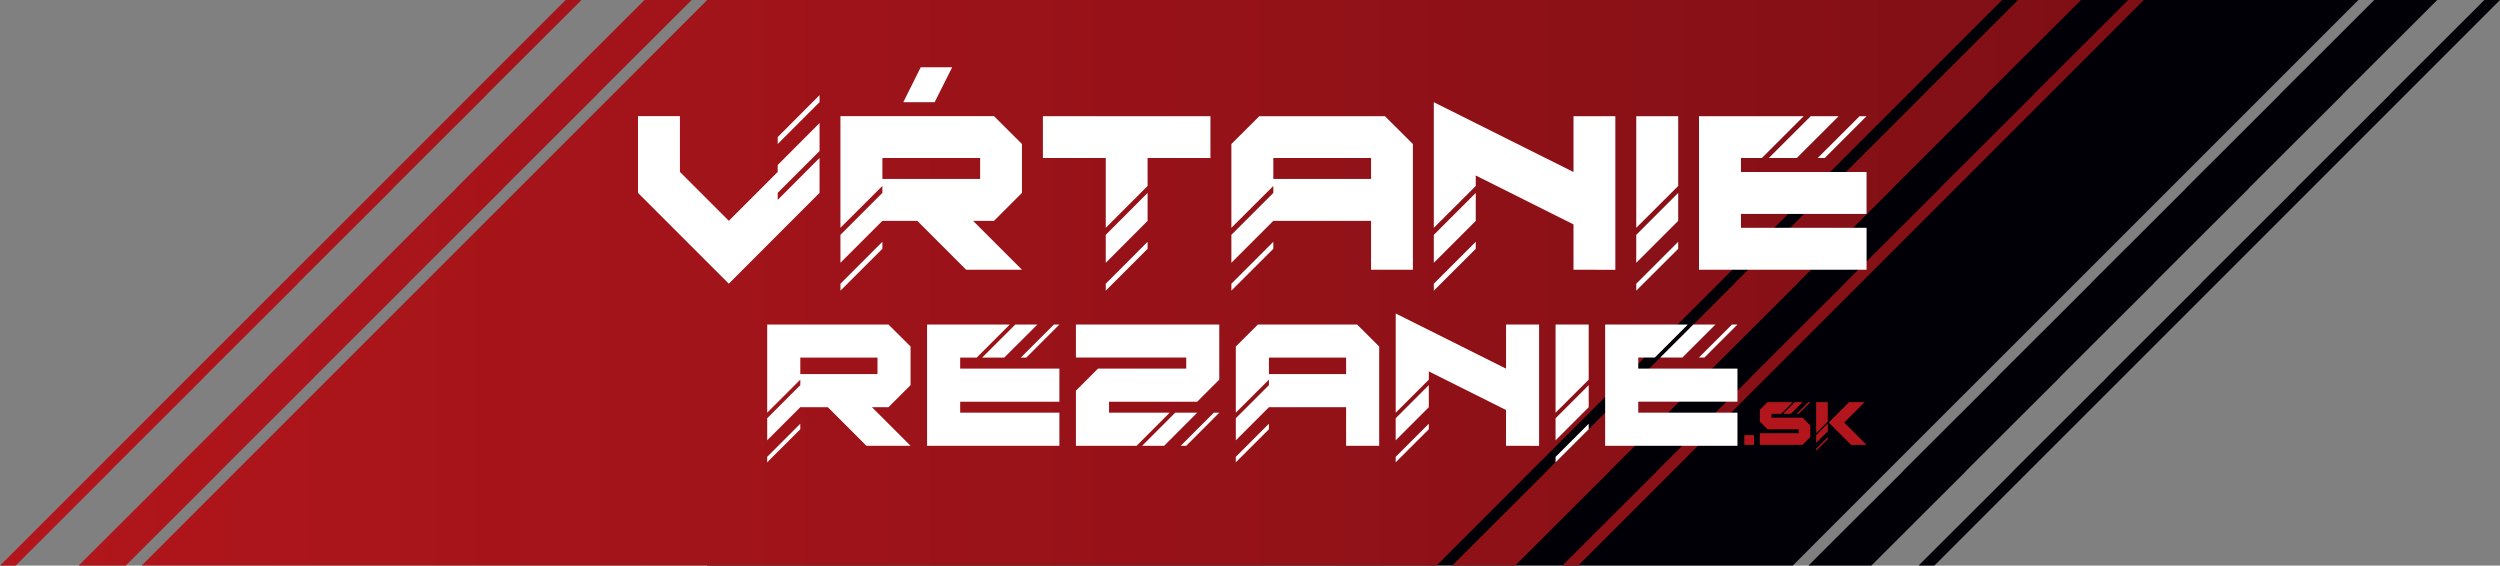
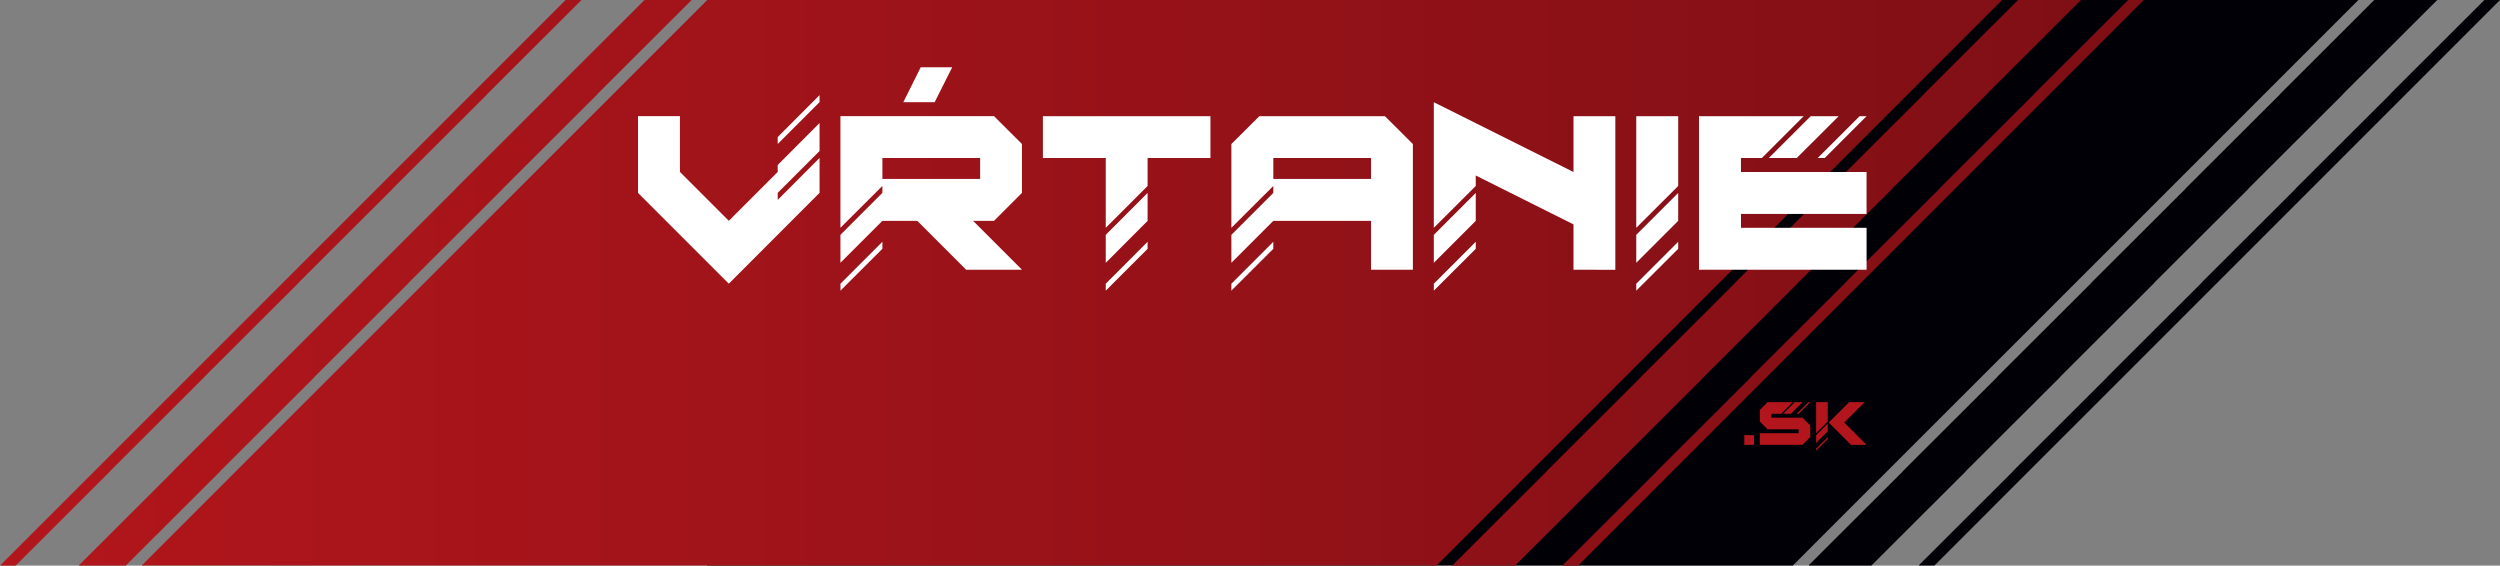
<svg xmlns="http://www.w3.org/2000/svg" id="svg8" version="1.1" viewBox="0 0 106.525 24.099" height="24.099mm" width="106.525mm">
  <rect x="0" y="0" width="106.525" height="24.099" fill="#808080" stroke="none" />
  <defs id="defs2">
    <clipPath clipPathUnits="userSpaceOnUse" id="clipPath833">
      <path d="m 431.108,331.793 h 10.007 12.764 3.779 53.858 l -11.385,-11.385 -11.385,-11.385 -11.385,-11.385 -11.386,-11.385 -11.385,-11.385 -11.385,-11.385 h -5.693 -14.009 -13.098 -13.451 -110.158 l 11.385,11.385 11.385,11.385 11.386,11.385 11.385,11.385 11.385,11.385 11.385,11.385 h 41.846 13.451 z m -146.229,-68.311 h -5.692 l 11.412,11.385 h -0.027 l 11.412,11.385 h -0.027 l 11.412,11.385 h -0.027 l 11.412,11.385 h -0.027 l 11.412,11.385 h -0.027 l 11.412,11.385 h 5.693 l -11.412,-11.385 h 0.026 l -11.412,-11.385 h 0.027 l -11.412,-11.385 h 0.027 l -11.412,-11.385 h 0.027 l -11.412,-11.385 h 0.026 z m -13.301,0 h -1.889 l 11.385,11.385 11.385,11.385 11.386,11.385 11.385,11.385 11.385,11.385 11.385,11.385 h 1.916 l -11.412,-11.385 h 0.027 l -11.412,-11.385 h 0.027 l -11.413,-11.385 h 0.027 l -11.412,-11.385 h 0.027 l -11.412,-11.385 h 0.027 z m 196.285,22.77 11.412,11.385 h -0.027 l 11.412,11.385 h -0.027 l 11.412,11.385 h -0.027 l 11.412,11.385 h 7.608 l -11.412,-11.385 h 0.027 l -11.412,-11.385 h 0.027 l -11.412,-11.385 h 0.027 l -11.412,-11.385 h 0.027 l -11.412,-11.385 h 0.027 L 452.7,263.482 h -7.608 l 11.412,11.385 h -0.027 l 11.412,11.385 z m 13.301,0 11.412,11.385 h -0.027 l 11.412,11.385 h -0.027 l 11.412,11.385 h -0.026 l 11.412,11.385 h 1.888 l -11.385,-11.385 -11.385,-11.385 -11.385,-11.385 -11.386,-11.385 -11.385,-11.385 -11.385,-11.385 h -1.915 l 11.412,11.385 h -0.026 l 11.412,11.385 z" id="path831" />
    </clipPath>
    <linearGradient gradientTransform="matrix(0.353,0,0,-0.353,-174.861,253.833)" x1="269.69" y1="297.64" x2="528.62" y2="297.64" gradientUnits="userSpaceOnUse" spreadMethod="pad" id="linearGradient839">
      <stop style="stop-opacity:1;stop-color:#b2161c" offset="0" id="stop835" />
      <stop style="stop-opacity:1;stop-color:#7e0f15" offset="1" id="stop837" />
    </linearGradient>
  </defs>
  <g transform="translate(79.721,-136.784)" id="layer1">
    <g id="g877">
      <path d="m -49.587,136.784 h 70.357 l -4.017,4.017 -4.016,4.016 -4.017,4.016 -4.017,4.016 -4.017,4.016 -4.016,4.017 H -49.587 Z m 71.033,0 h 2.684 l -4.026,4.017 h 0.009 l -4.026,4.016 h 0.009 l -4.026,4.016 h 0.009 l -4.026,4.016 h 0.009 l -4.026,4.016 h 0.009 l -4.026,4.017 H -2.663 l 4.026,-4.017 h -0.009 l 4.026,-4.016 h -0.009 l 4.026,-4.016 h -0.009 l 4.026,-4.016 h -0.009 l 4.026,-4.016 h -0.009 z m 4.692,0 h 0.666 l -4.017,4.017 -4.016,4.016 -4.017,4.016 -4.017,4.016 -4.017,4.016 -4.016,4.017 H 2.029 l 4.026,-4.017 h -0.009 l 4.026,-4.016 h -0.009 l 4.026,-4.016 h -0.009 l 4.026,-4.016 h -0.009 l 4.026,-4.016 h -0.009 z" style="fill:#000006;fill-opacity:1;fill-rule:evenodd;stroke:none;stroke-width:0.353" id="path825" />
      <path d="m -22.776,136.784 h 3.53 4.503 1.333 19 l -4.017,4.017 -4.016,4.016 -4.017,4.016 -4.017,4.016 -4.017,4.016 -4.016,4.017 h -2.008 -4.942 -4.621 -4.745 -38.861 l 4.016,-4.017 4.017,-4.016 4.017,-4.016 4.017,-4.016 4.016,-4.016 4.017,-4.017 h 14.762 4.745 z m -51.586,24.099 h -2.008 l 4.026,-4.017 h -0.009 l 4.026,-4.016 h -0.009 l 4.026,-4.016 h -0.009 l 4.026,-4.016 h -0.009 l 4.026,-4.016 h -0.009 l 4.026,-4.017 h 2.008 l -4.026,4.017 h 0.009 l -4.026,4.016 h 0.009 l -4.026,4.016 h 0.009 l -4.026,4.016 h 0.009 l -4.026,4.016 h 0.009 z m -4.692,0 h -0.666 l 4.017,-4.017 4.016,-4.016 4.017,-4.016 4.016,-4.016 4.017,-4.016 4.016,-4.017 h 0.676 l -4.026,4.017 h 0.009 l -4.026,4.016 h 0.009 l -4.026,4.016 h 0.009 l -4.026,4.016 h 0.009 l -4.026,4.016 h 0.009 z m 69.245,-8.033 4.026,-4.016 h -0.009 l 4.026,-4.016 h -0.009 l 4.026,-4.016 h -0.009 l 4.026,-4.017 h 2.684 l -4.026,4.017 h 0.009 l -4.026,4.016 h 0.009 l -4.026,4.016 h 0.009 l -4.026,4.016 h 0.009 l -4.026,4.016 h 0.009 l -4.026,4.017 h -2.684 l 4.026,-4.017 h -0.009 l 4.026,-4.016 z m 4.692,0 4.026,-4.016 h -0.009 l 4.026,-4.016 h -0.009 l 4.026,-4.016 h -0.009 l 4.026,-4.017 h 0.666 l -4.016,4.017 -4.017,4.016 -4.016,4.016 -4.017,4.016 -4.016,4.016 -4.017,4.017 h -0.676 l 4.026,-4.017 h -0.009 l 4.026,-4.016 z" style="fill:url(#linearGradient839);stroke:none;stroke-width:0.353" id="path841" />
      <path d="m -48.666,148.872 -3.87,-3.87 v -3.27 h 1.787 v 2.378 l 2.083,2.083 2.083,-2.083 v -0.296 l 1.783,-1.787 v 1.191 l -1.783,1.783 v 0.3 l 1.783,-1.787 v 1.487 z m 2.083,-5.952 v -0.296 l 1.783,-1.787 v 0.3 z m 2.674,6.248 v -0.296 l 1.787,-1.787 v 0.3 z m 5.952,-4.761 v -0.891 h -4.165 v 0.891 z m -0.596,3.87 -2.083,-2.083 h -1.487 l -1.787,1.787 v -1.191 l 1.787,-1.787 v -0.296 l -1.787,1.783 v -4.757 h 6.544 l 1.191,1.187 v 2.083 l -1.191,1.191 h -0.891 l 2.083,2.083 z m -2.678,-7.139 0.741,-1.487 h 1.341 l -0.746,1.487 z m 8.626,8.031 v -0.296 l 1.783,-1.787 v 0.3 z m 0,-1.187 v -1.191 l 1.783,-1.787 v 1.191 z m 0,-1.491 v -2.974 h -2.678 v -1.783 h 7.139 v 1.783 h -2.678 v 1.191 z m 5.353,2.678 v -0.296 l 1.787,-1.787 v 0.3 z m 5.952,-4.761 v -0.891 h -4.165 v 0.891 z m 0,3.87 v -2.083 h -4.165 l -1.787,1.787 v -1.191 l 1.787,-1.787 v -0.296 l -1.787,1.783 v -3.57 l 1.191,-1.187 h 5.352 l 1.191,1.187 v 5.357 z m 2.674,0.891 v -0.296 l 1.787,-1.787 v 0.3 z m 0,-1.187 v -1.191 l 1.787,-1.787 v 1.191 z m 5.952,0.296 v -1.933 l -4.165,-2.083 v 0.446 l -1.787,1.783 v -5.352 l 5.952,2.974 v -2.378 h 1.783 v 6.544 z m 2.674,0.891 v -0.296 l 1.787,-1.787 v 0.3 z m 0,-1.187 v -1.191 l 1.787,-1.787 v 1.191 z m 0,-1.491 v -4.757 h 1.787 v 2.974 z m 2.674,1.787 v -6.544 h 4.461 l -1.783,1.783 h -0.891 v 0.596 h 5.352 v 1.787 H -5.538 v 0.591 h 5.352 v 1.787 z m 2.974,-4.761 1.787,-1.783 h 1.191 l -1.787,1.783 z m 2.083,0 1.787,-1.783 h 0.296 l -1.783,1.783 z" style="fill:#ffffff;fill-opacity:1;fill-rule:nonzero;stroke:none;stroke-width:0.353" id="path843" />
-       <path d="m -47.032,156.484 v -0.234 l 1.411,-1.411 v 0.237 z m 4.701,-3.76 v -0.704 h -3.289 v 0.704 z m -0.47,3.056 -1.645,-1.645 h -1.174 l -1.411,1.411 v -0.941 l 1.411,-1.411 v -0.234 l -1.411,1.408 v -3.756 h 5.168 l 0.941,0.937 v 1.645 l -0.941,0.941 h -0.704 l 1.645,1.645 z m 2.582,0 v -5.168 h 3.523 l -1.408,1.408 h -0.704 v 0.47 h 4.227 v 1.411 h -4.227 v 0.467 h 4.227 v 1.411 z m 2.349,-3.76 1.411,-1.408 h 0.941 l -1.411,1.408 z m 1.645,0 1.411,-1.408 h 0.234 l -1.408,1.408 z m 5.168,3.76 1.411,-1.411 h 0.937 l -1.408,1.411 z m 1.645,0 1.411,-1.411 h 0.234 l -1.408,1.411 z m -4.464,0 v -2.349 l 0.941,-0.941 h 3.76 v -0.47 h -4.701 v -1.408 h 6.108 v 2.349 l -0.941,0.941 h -3.756 v 0.467 h 2.582 l -1.408,1.411 z m 6.812,0.704 v -0.234 l 1.411,-1.411 v 0.237 z m 4.701,-3.76 v -0.704 h -3.289 v 0.704 z m 0,3.056 v -1.645 h -3.289 l -1.411,1.411 v -0.941 l 1.411,-1.411 v -0.234 l -1.411,1.408 v -2.819 l 0.941,-0.937 h 4.227 l 0.941,0.937 v 4.23 z m 2.112,0.704 v -0.234 l 1.411,-1.411 v 0.237 z m 0,-0.938 v -0.941 l 1.411,-1.411 v 0.941 z m 4.701,0.234 v -1.526 l -3.289,-1.645 v 0.352 l -1.411,1.408 v -4.227 l 4.701,2.349 v -1.878 h 1.408 v 5.168 z m 2.112,0.704 v -0.234 l 1.411,-1.411 v 0.237 z m 0,-0.938 v -0.941 l 1.411,-1.411 v 0.941 z m 0,-1.178 v -3.756 h 1.411 v 2.349 z m 2.112,1.411 v -5.168 h 3.523 l -1.408,1.408 h -0.704 v 0.47 h 4.227 v 1.411 h -4.227 v 0.467 h 4.227 v 1.411 z m 2.349,-3.76 1.411,-1.408 h 0.941 l -1.411,1.408 z m 1.645,0 1.411,-1.408 h 0.234 l -1.408,1.408 z" style="fill:#ffffff;fill-opacity:1;fill-rule:nonzero;stroke:none;stroke-width:0.353" id="path845" />
      <path d="m -5.395,155.739 v -0.413 h 0.413 v 0.413 z m 0.661,0 v -0.497 h 1.654 v -0.164 H -4.403 l -0.331,-0.331 v -0.497 l 0.331,-0.33 h 1.074 l -0.496,0.496 h -0.413 v 0.165 h 1.322 l 0.331,0.331 v 0.496 l -0.331,0.331 z m 0.992,-1.323 0.497,-0.496 h 0.33 l -0.496,0.496 z m 0.579,0 0.497,-0.496 h 0.082 l -0.496,0.496 z m 0.827,1.571 v -0.082 l 0.497,-0.497 v 0.083 z m 0,-0.33 v -0.331 l 0.497,-0.497 v 0.331 z m 0,-0.415 v -1.322 h 0.497 v 0.827 z m 1.489,0.497 -0.952,-0.951 0.868,-0.868 h 0.662 l -0.828,0.827 -0.041,0.042 0.951,0.951 z" style="fill:#b2161c;fill-opacity:1;fill-rule:nonzero;stroke:none;stroke-width:0.353" id="path847" />
    </g>
  </g>
</svg>